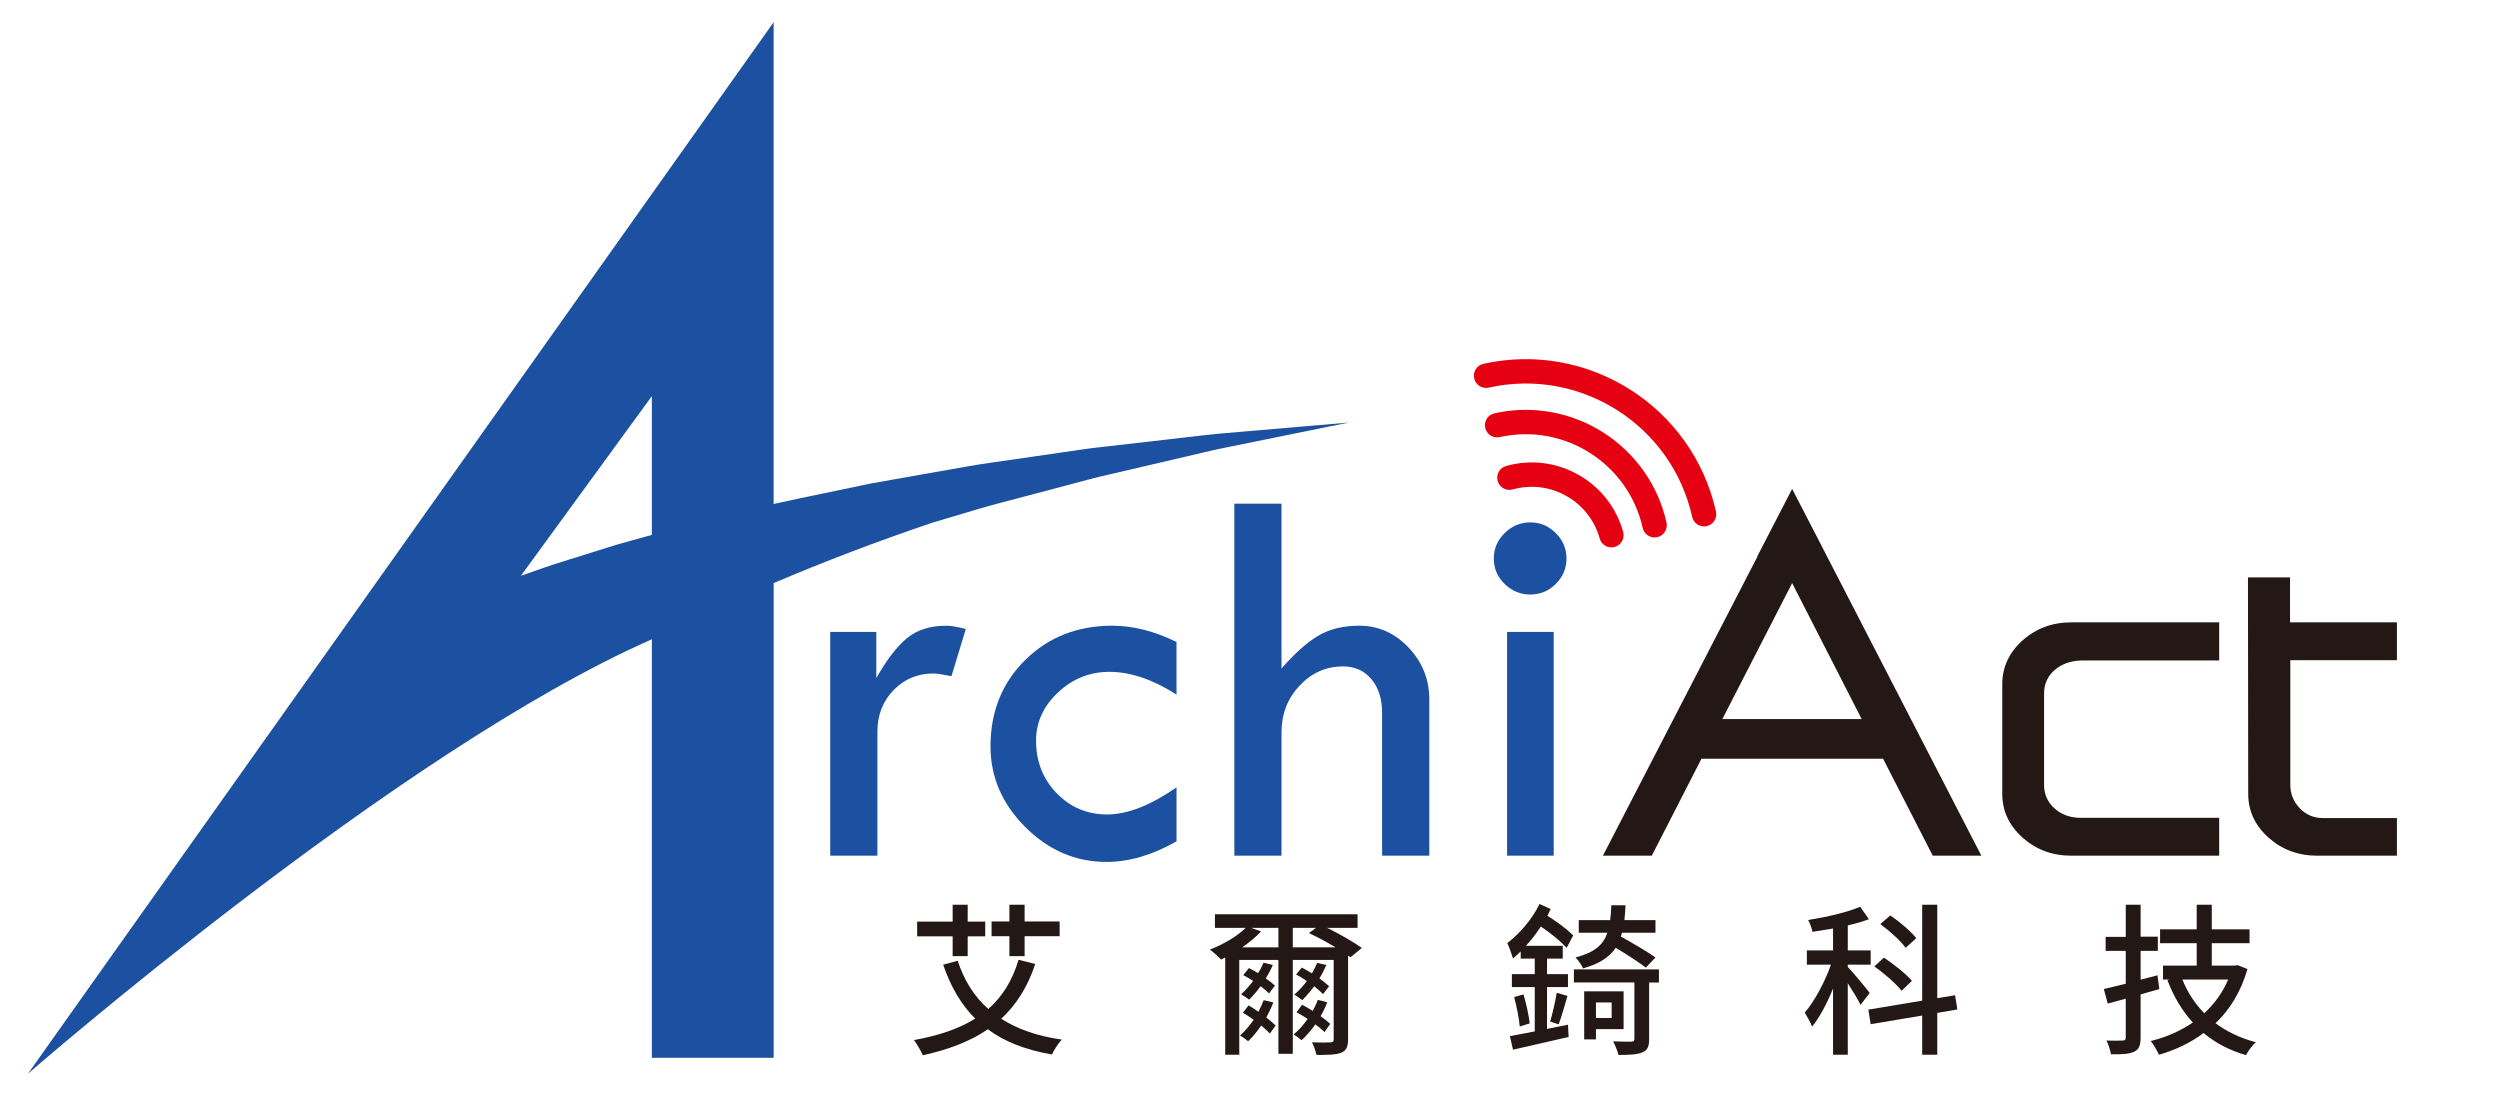
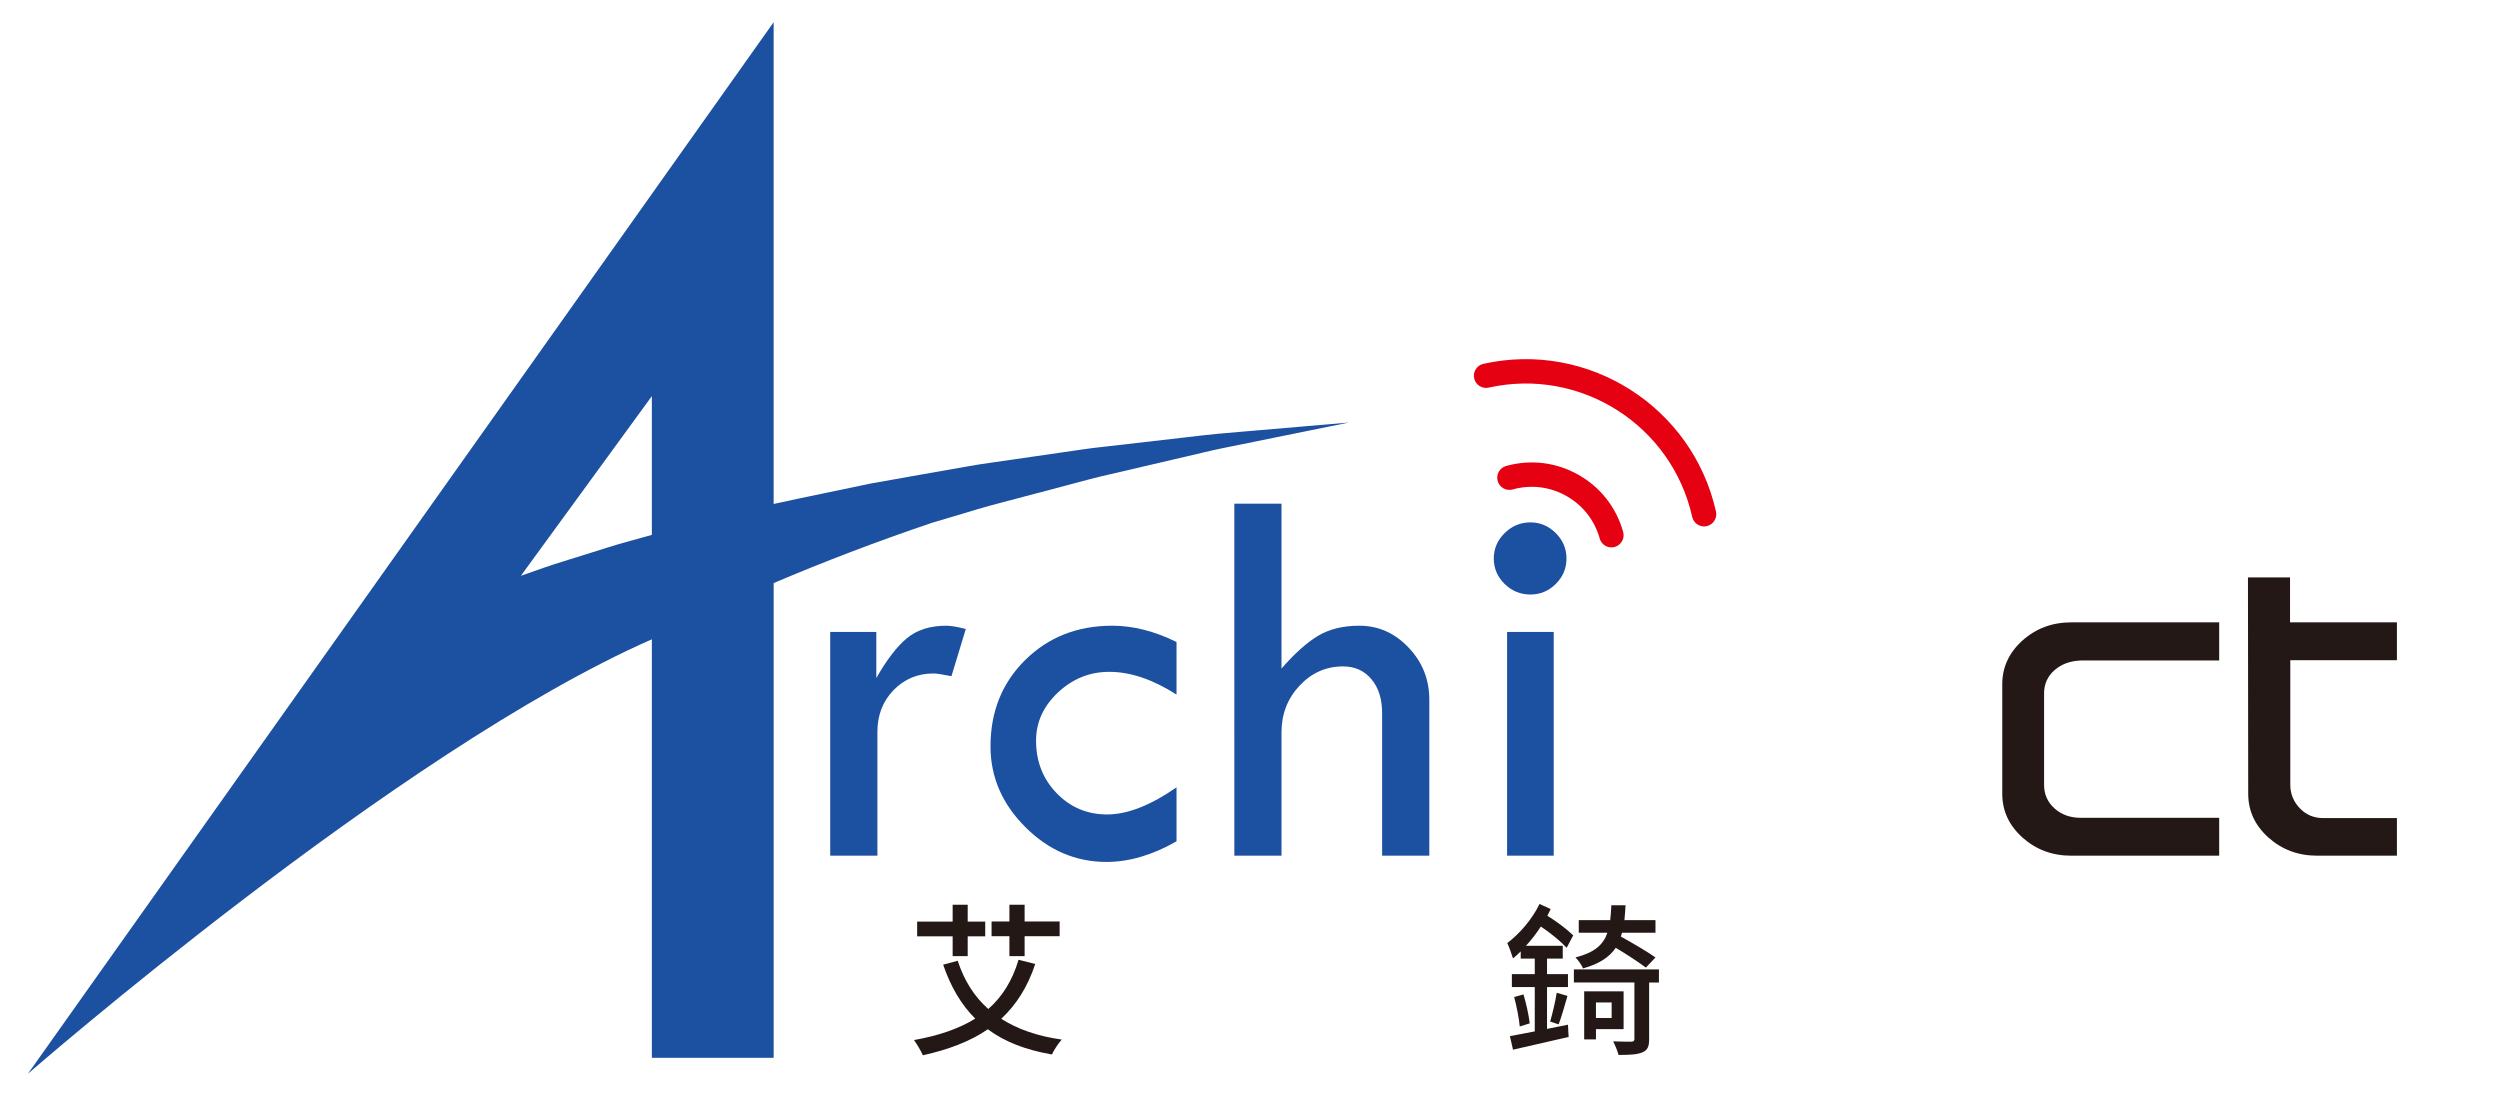
<svg xmlns="http://www.w3.org/2000/svg" version="1.1" id="圖層_1" x="0px" y="0px" width="227px" height="100px" viewBox="0 0 227 100" enable-background="new 0 0 227 100" xml:space="preserve">
  <g>
    <g>
      <g>
        <path fill="#231815" d="M94,87.53c-0.698,2.109-1.737,3.714-3.087,4.975c1.44,0.921,3.252,1.576,5.494,1.888     c-0.311,0.344-0.713,0.949-0.891,1.354c-2.406-0.418-4.308-1.16-5.822-2.29c-1.589,1.1-3.564,1.843-5.899,2.363     c-0.147-0.356-0.547-1.027-0.801-1.383c2.229-0.399,4.069-1.024,5.555-1.945c-1.277-1.277-2.228-2.896-2.91-4.899l1.321-0.357     c0.58,1.782,1.486,3.237,2.778,4.381c1.263-1.114,2.184-2.571,2.747-4.471L94,87.53z M86.5,85.02h-3.223v-1.336H86.5v-1.532     h1.367v1.532h1.591v1.336h-1.591v1.798H86.5V85.02z M91.654,85.004h-1.619v-1.335h1.619v-1.518h1.381v1.518h3.181v1.335h-3.181     v1.813h-1.381V85.004z" />
      </g>
      <g>
-         <path fill="#231815" d="M122.63,86.921l-0.224-0.164v7.623c0,0.668-0.163,1.008-0.611,1.201     c-0.459,0.191-1.186,0.209-2.257,0.209c-0.073-0.327-0.237-0.832-0.414-1.146c0.741,0.03,1.469,0.016,1.679,0     c0.223,0,0.296-0.073,0.296-0.281v-7.204h-3.714v8.526h-1.306v-8.526h-3.553v8.613h-1.276v-8.836     c-0.119,0.073-0.253,0.134-0.371,0.192c-0.238-0.252-0.728-0.697-1.025-0.905c1.205-0.462,2.467-1.188,3.253-1.974h-2.791v-1.234     h12.952v1.234h-2.764c1.145,0.563,2.407,1.288,3.15,1.825L122.63,86.921z M115.617,91.021c-0.178,0.476-0.4,0.935-0.639,1.367     c0.343,0.267,0.639,0.521,0.848,0.729l-0.52,0.728c-0.194-0.209-0.477-0.463-0.789-0.728c-0.371,0.549-0.771,1.04-1.187,1.426     c-0.15-0.132-0.521-0.401-0.729-0.521c0.446-0.399,0.861-0.891,1.233-1.427c-0.327-0.236-0.668-0.46-0.981-0.64l0.521-0.667     c0.282,0.165,0.594,0.37,0.892,0.581c0.18-0.343,0.343-0.7,0.476-1.056L115.617,91.021z M115.231,90.204     c-0.194-0.192-0.46-0.431-0.773-0.653c-0.326,0.461-0.685,0.876-1.039,1.219c-0.163-0.133-0.521-0.372-0.729-0.491     c0.386-0.341,0.758-0.757,1.1-1.216c-0.312-0.194-0.609-0.375-0.906-0.521l0.52-0.64c0.27,0.132,0.551,0.298,0.832,0.459     c0.193-0.295,0.356-0.62,0.491-0.947l0.846,0.208c-0.178,0.412-0.4,0.817-0.637,1.218c0.324,0.224,0.622,0.459,0.829,0.652     L115.231,90.204z M116.079,86.016V84.25h-2.466l0.89,0.325c-0.461,0.504-1.069,0.995-1.708,1.44H116.079z M121.262,86.016     c-0.758-0.461-1.647-0.937-2.407-1.292l0.626-0.474h-2.096v1.766H121.262z M120.267,93.71c-0.207-0.207-0.505-0.445-0.832-0.699     c-0.386,0.549-0.817,1.041-1.248,1.441c-0.163-0.135-0.505-0.4-0.727-0.521c0.475-0.387,0.904-0.875,1.276-1.412     c-0.342-0.223-0.683-0.43-1.011-0.604l0.505-0.686c0.313,0.163,0.64,0.356,0.967,0.563c0.178-0.326,0.341-0.668,0.46-1.008     l0.861,0.223c-0.163,0.429-0.371,0.861-0.609,1.261c0.343,0.251,0.654,0.49,0.877,0.698L120.267,93.71z M120.133,90.264     c-0.208-0.21-0.49-0.46-0.803-0.713c-0.356,0.474-0.728,0.906-1.084,1.263c-0.163-0.133-0.505-0.387-0.728-0.503     c0.416-0.346,0.802-0.774,1.144-1.234c-0.325-0.224-0.668-0.432-0.98-0.595l0.521-0.624c0.296,0.149,0.609,0.327,0.921,0.521     c0.177-0.313,0.341-0.625,0.474-0.949l0.832,0.192c-0.178,0.412-0.387,0.83-0.624,1.218c0.342,0.25,0.653,0.506,0.877,0.712     L120.133,90.264z" />
-       </g>
+         </g>
      <g>
        <path fill="#231815" d="M142.255,86.06c-0.55-0.594-1.456-1.336-2.347-1.932c-0.4,0.625-0.861,1.219-1.353,1.753h3.343v1.16     h-1.427v1.41h1.901v1.174h-1.901v3.801c0.624-0.117,1.264-0.25,1.901-0.385l0.06,1.115c-1.783,0.415-3.654,0.846-5.051,1.157     l-0.282-1.232c0.611-0.119,1.397-0.268,2.258-0.431v-4.025h-2.079v-1.174h2.079v-1.41h-1.276v-0.654     c-0.239,0.238-0.462,0.445-0.699,0.639c-0.09-0.297-0.355-1.055-0.519-1.395c1.097-0.833,2.258-2.155,2.926-3.552l1.01,0.462     c-0.09,0.205-0.194,0.399-0.298,0.608c0.905,0.563,1.798,1.247,2.347,1.782L142.255,86.06z M138.334,90.293     c0.252,0.85,0.489,1.932,0.563,2.629l-0.904,0.283c-0.06-0.727-0.281-1.813-0.507-2.677L138.334,90.293z M140.755,92.759     c0.208-0.713,0.476-1.842,0.594-2.614l0.98,0.282c-0.268,0.907-0.55,1.932-0.804,2.584L140.755,92.759z M150.631,89.211h-0.891     v5.152c0,0.654-0.135,0.994-0.608,1.188c-0.475,0.208-1.174,0.238-2.168,0.238c-0.092-0.357-0.313-0.892-0.491-1.234     c0.713,0.03,1.439,0.03,1.649,0.03c0.222-0.015,0.281-0.072,0.281-0.253v-5.122h-5.496v-1.19h7.724V89.211z M149.445,87.857     c-0.612-0.462-1.739-1.204-2.734-1.798c-0.565,0.831-1.47,1.455-2.972,1.872c-0.118-0.298-0.446-0.758-0.683-0.995     c1.723-0.444,2.525-1.146,2.895-2.242h-2.599V83.55h2.853c0.045-0.4,0.09-0.861,0.104-1.354h1.292     c-0.03,0.479-0.06,0.938-0.104,1.354h2.82v1.145h-3.043c-0.03,0.118-0.06,0.237-0.106,0.341c1.042,0.58,2.423,1.382,3.149,1.901     L149.445,87.857z M144.913,93.443v0.937h-1.069v-4.368h3.579v3.432H144.913z M144.913,91.021v1.412h1.425v-1.412H144.913z" />
      </g>
      <g>
-         <path fill="#231815" d="M168.936,91.244c-0.208-0.447-0.713-1.279-1.157-1.963v6.491h-1.338V89.76     c-0.55,1.351-1.217,2.614-1.902,3.46c-0.133-0.372-0.462-0.936-0.667-1.278c0.876-1.011,1.826-2.777,2.377-4.35h-2.185v-1.294     h2.377v-1.991c-0.638,0.119-1.278,0.209-1.872,0.301c-0.043-0.301-0.238-0.79-0.387-1.073c1.664-0.265,3.565-0.697,4.724-1.204     l0.788,1.131c-0.564,0.223-1.218,0.4-1.915,0.565v2.271h2.078v1.294h-2.078v0.206c0.444,0.459,1.708,1.976,1.989,2.36     L168.936,91.244z M175.903,91.972v3.801h-1.368v-3.563l-4.679,0.788l-0.209-1.323l4.888-0.816v-8.706h1.368v8.485l1.617-0.27     l0.208,1.291L175.903,91.972z M172.664,89.965c-0.491-0.638-1.574-1.587-2.479-2.212l0.873-0.802     c0.894,0.597,2.022,1.487,2.541,2.111L172.664,89.965z M173.035,86.06c-0.444-0.623-1.456-1.529-2.302-2.155l0.907-0.785     c0.845,0.58,1.871,1.441,2.36,2.064L173.035,86.06z" />
-       </g>
+         </g>
      <g>
-         <path fill="#231815" d="M196.064,89.804c-0.564,0.161-1.133,0.328-1.696,0.489v3.905c0,0.715-0.145,1.086-0.577,1.294     s-1.1,0.254-2.11,0.238c-0.059-0.327-0.237-0.905-0.416-1.249c0.653,0.018,1.277,0.018,1.455,0c0.223,0,0.298-0.071,0.298-0.283     v-3.518c-0.58,0.161-1.113,0.31-1.634,0.444l-0.356-1.321c0.564-0.134,1.247-0.298,1.99-0.477V86.34h-1.826v-1.273h1.826v-2.915     h1.351v2.899h1.561v1.289h-1.561v2.617l1.531-0.399L196.064,89.804z M204.071,87.991c-0.596,2.049-1.59,3.667-2.898,4.917     c1.025,0.771,2.243,1.352,3.653,1.725c-0.313,0.266-0.699,0.813-0.891,1.17c-1.5-0.428-2.763-1.098-3.849-2.003     c-1.188,0.891-2.568,1.542-4.056,1.973c-0.146-0.354-0.49-0.947-0.74-1.247c1.381-0.34,2.672-0.903,3.817-1.678     c-0.982-1.085-1.74-2.363-2.303-3.847l0.193-0.06h-0.595v-1.265h3.059v-2.034h-3.326v-1.259h3.326v-2.232h1.368v2.232h3.43v1.259     h-3.43v2.034h2.109l0.236-0.043L204.071,87.991z M198.158,88.941c0.473,1.158,1.128,2.184,1.99,3.06     c0.919-0.848,1.665-1.869,2.17-3.06H198.158z" />
-       </g>
+         </g>
    </g>
    <g>
      <g>
        <g>
          <g>
            <path fill="#1C50A1" d="M79.57,57.381v4.187c0.952-1.674,1.883-2.885,2.794-3.631c0.913-0.749,2.099-1.122,3.558-1.122       c0.412,0,1.003,0.098,1.773,0.298l-1.303,4.284c-0.822-0.165-1.363-0.246-1.626-0.246c-1.442,0-2.654,0.504-3.632,1.513       c-0.977,1.01-1.465,2.271-1.465,3.781v11.252h-4.285V57.381H79.57z" />
          </g>
        </g>
      </g>
      <g>
        <g>
          <g>
            <path fill="#1C50A1" d="M106.829,71.491v4.901c-2.184,1.246-4.301,1.871-6.352,1.871c-2.809,0-5.267-1.054-7.376-3.163       c-2.11-2.109-3.163-4.553-3.163-7.326c0-3.152,1.048-5.769,3.151-7.845c2.101-2.075,4.736-3.115,7.902-3.115       c1.891,0,3.836,0.494,5.837,1.479v4.776c-2.15-1.379-4.185-2.066-6.106-2.066c-1.772,0-3.323,0.624-4.654,1.87       c-1.33,1.249-1.994,2.708-1.994,4.383c0,1.887,0.623,3.477,1.871,4.766c1.246,1.289,2.775,1.931,4.58,1.931       C102.365,73.952,104.466,73.133,106.829,71.491z" />
          </g>
        </g>
      </g>
      <g>
        <g>
          <g>
-             <path fill="#1C50A1" d="M112.077,45.733h4.283v14.973c1.183-1.362,2.286-2.352,3.312-2.969       c1.026-0.613,2.279-0.923,3.756-0.923c1.723,0,3.214,0.661,4.469,1.983c1.256,1.32,1.885,2.9,1.885,4.739v14.159h-4.285V64.745       c0-1.28-0.324-2.305-0.974-3.077c-0.648-0.771-1.506-1.159-2.571-1.159c-1.544,0-2.86,0.584-3.954,1.751       c-1.091,1.165-1.637,2.575-1.637,4.234v11.202h-4.283V45.733z" />
+             <path fill="#1C50A1" d="M112.077,45.733h4.283v14.973c1.183-1.362,2.286-2.352,3.312-2.969       c1.026-0.613,2.279-0.923,3.756-0.923c1.723,0,3.214,0.661,4.469,1.983c1.256,1.32,1.885,2.9,1.885,4.739v14.159h-4.285V64.745       c0-1.28-0.324-2.305-0.974-3.077c-0.648-0.771-1.506-1.159-2.571-1.159c-1.544,0-2.86,0.584-3.954,1.751       c-1.091,1.165-1.637,2.575-1.637,4.234v11.202h-4.283z" />
          </g>
        </g>
      </g>
      <g>
        <g>
          <g>
            <path fill="#1C50A1" d="M135.636,50.708c0-0.885,0.33-1.654,0.985-2.303c0.657-0.646,1.437-0.973,2.34-0.973       c0.886,0,1.653,0.327,2.303,0.973c0.647,0.648,0.973,1.418,0.973,2.303c0,0.902-0.325,1.674-0.973,2.315       c-0.649,0.641-1.417,0.96-2.303,0.96c-0.903,0-1.683-0.319-2.34-0.96C135.966,52.382,135.636,51.61,135.636,50.708z        M136.844,57.381h4.234v20.315h-4.234V57.381z" />
          </g>
        </g>
      </g>
      <g>
        <g>
          <path fill="#231815" d="M183.646,58.153c-1.227,1.102-1.841,2.428-1.841,3.978v9.942c0,1.552,0.614,2.879,1.841,3.979      c1.225,1.095,2.7,1.645,4.424,1.645h13.432v-3.438h-12.554c-0.965,0-1.765-0.286-2.396-0.854      c-0.634-0.568-0.949-1.283-0.949-2.135v-8.308c0-0.854,0.315-1.557,0.949-2.112c0.631-0.554,1.431-0.844,2.396-0.877h12.554      v-3.463H188.07C186.347,56.509,184.871,57.059,183.646,58.153z" />
        </g>
        <g>
          <path fill="#231815" d="M217.64,59.947v-3.438h-9.705v-4.083h-3.821c0.014,6.803,0.023,13.352,0.023,19.647      c0,1.552,0.613,2.879,1.838,3.979c1.226,1.095,2.701,1.645,4.427,1.645h7.238v-3.415h-6.692c-0.854,0-1.565-0.3-2.136-0.903      c-0.571-0.601-0.853-1.312-0.853-2.134V59.947H217.64z" />
        </g>
        <g>
-           <path fill="#231815" d="M165.9,50.535l-0.403-0.78l-0.396-0.771l0,0l-2.375-4.592l-3.174,6.144h0.023l-14.031,27.161h4.438      l4.51-8.802h16.493l4.51,8.802h4.413L165.9,50.535L165.9,50.535z M156.391,65.289l6.335-12.343l6.313,12.343H156.391z" />
-         </g>
+           </g>
      </g>
    </g>
    <g>
      <g>
        <path fill="#E50012" d="M154.73,47.799c-0.506,0-0.964-0.35-1.078-0.865c-1.858-8.331-10.146-13.599-18.478-11.738     c-0.595,0.133-1.187-0.242-1.318-0.839c-0.136-0.595,0.24-1.188,0.838-1.32c9.52-2.123,18.991,3.895,21.117,13.416     c0.132,0.596-0.244,1.187-0.84,1.32C154.892,47.792,154.811,47.799,154.73,47.799z" />
      </g>
    </g>
    <g>
      <g>
-         <path fill="#E50012" d="M150.237,48.802c-0.506,0-0.961-0.351-1.079-0.866c-1.306-5.853-7.133-9.554-12.981-8.247     c-0.599,0.133-1.187-0.243-1.319-0.839c-0.133-0.596,0.242-1.188,0.838-1.32c7.043-1.572,14.053,2.881,15.623,9.924     c0.132,0.596-0.242,1.188-0.839,1.321C150.398,48.793,150.318,48.802,150.237,48.802z" />
-       </g>
+         </g>
    </g>
    <g>
      <g>
        <path fill="#E50012" d="M146.316,49.705c-0.482,0-0.926-0.32-1.062-0.81c-0.462-1.65-1.536-3.022-3.031-3.863     c-1.492-0.842-3.222-1.05-4.872-0.59c-0.588,0.163-1.199-0.179-1.362-0.768c-0.166-0.588,0.18-1.198,0.768-1.363     c2.22-0.62,4.547-0.338,6.554,0.794c2.008,1.131,3.454,2.976,4.073,5.195c0.163,0.589-0.182,1.198-0.767,1.362     C146.515,49.692,146.416,49.705,146.316,49.705z" />
      </g>
    </g>
    <g>
      <path fill="#1C50A1" d="M118.364,38.718c-1.313,0.113-2.903,0.249-4.731,0.406c-0.917,0.078-1.89,0.161-2.916,0.25    c-1.024,0.09-2.097,0.231-3.221,0.356c-2.246,0.258-4.68,0.538-7.253,0.834c-1.293,0.129-2.608,0.345-3.957,0.536    c-1.348,0.195-2.726,0.395-4.127,0.598c-1.4,0.213-2.833,0.388-4.269,0.644c-1.439,0.253-2.896,0.511-4.36,0.768    c-1.469,0.262-2.951,0.524-4.438,0.788c-1.478,0.31-2.965,0.621-4.45,0.929c-1.464,0.313-2.936,0.6-4.395,0.934V2.016    L2.533,97.499c0,0,33.605-29.32,56.656-39.452v38.001h11.059V52.942c4.523-1.924,9.307-3.756,14.355-5.466    c1.398-0.417,2.785-0.831,4.155-1.239c1.38-0.414,2.766-0.746,4.118-1.115c1.357-0.359,2.69-0.713,3.996-1.058    c1.307-0.342,2.582-0.704,3.838-0.98c2.508-0.587,4.88-1.139,7.071-1.65c1.095-0.25,2.145-0.516,3.148-0.722    c1.005-0.204,1.959-0.398,2.855-0.58c1.794-0.364,3.357-0.683,4.646-0.944c2.578-0.522,4.052-0.823,4.052-0.823    S120.985,38.495,118.364,38.718z M59.188,35.968v12.6c-0.649,0.182-1.292,0.361-1.931,0.537c-1.389,0.362-2.729,0.823-4.054,1.227    c-1.318,0.426-2.624,0.797-3.874,1.237c-0.687,0.242-1.366,0.481-2.034,0.714L59.188,35.968z" />
    </g>
  </g>
</svg>